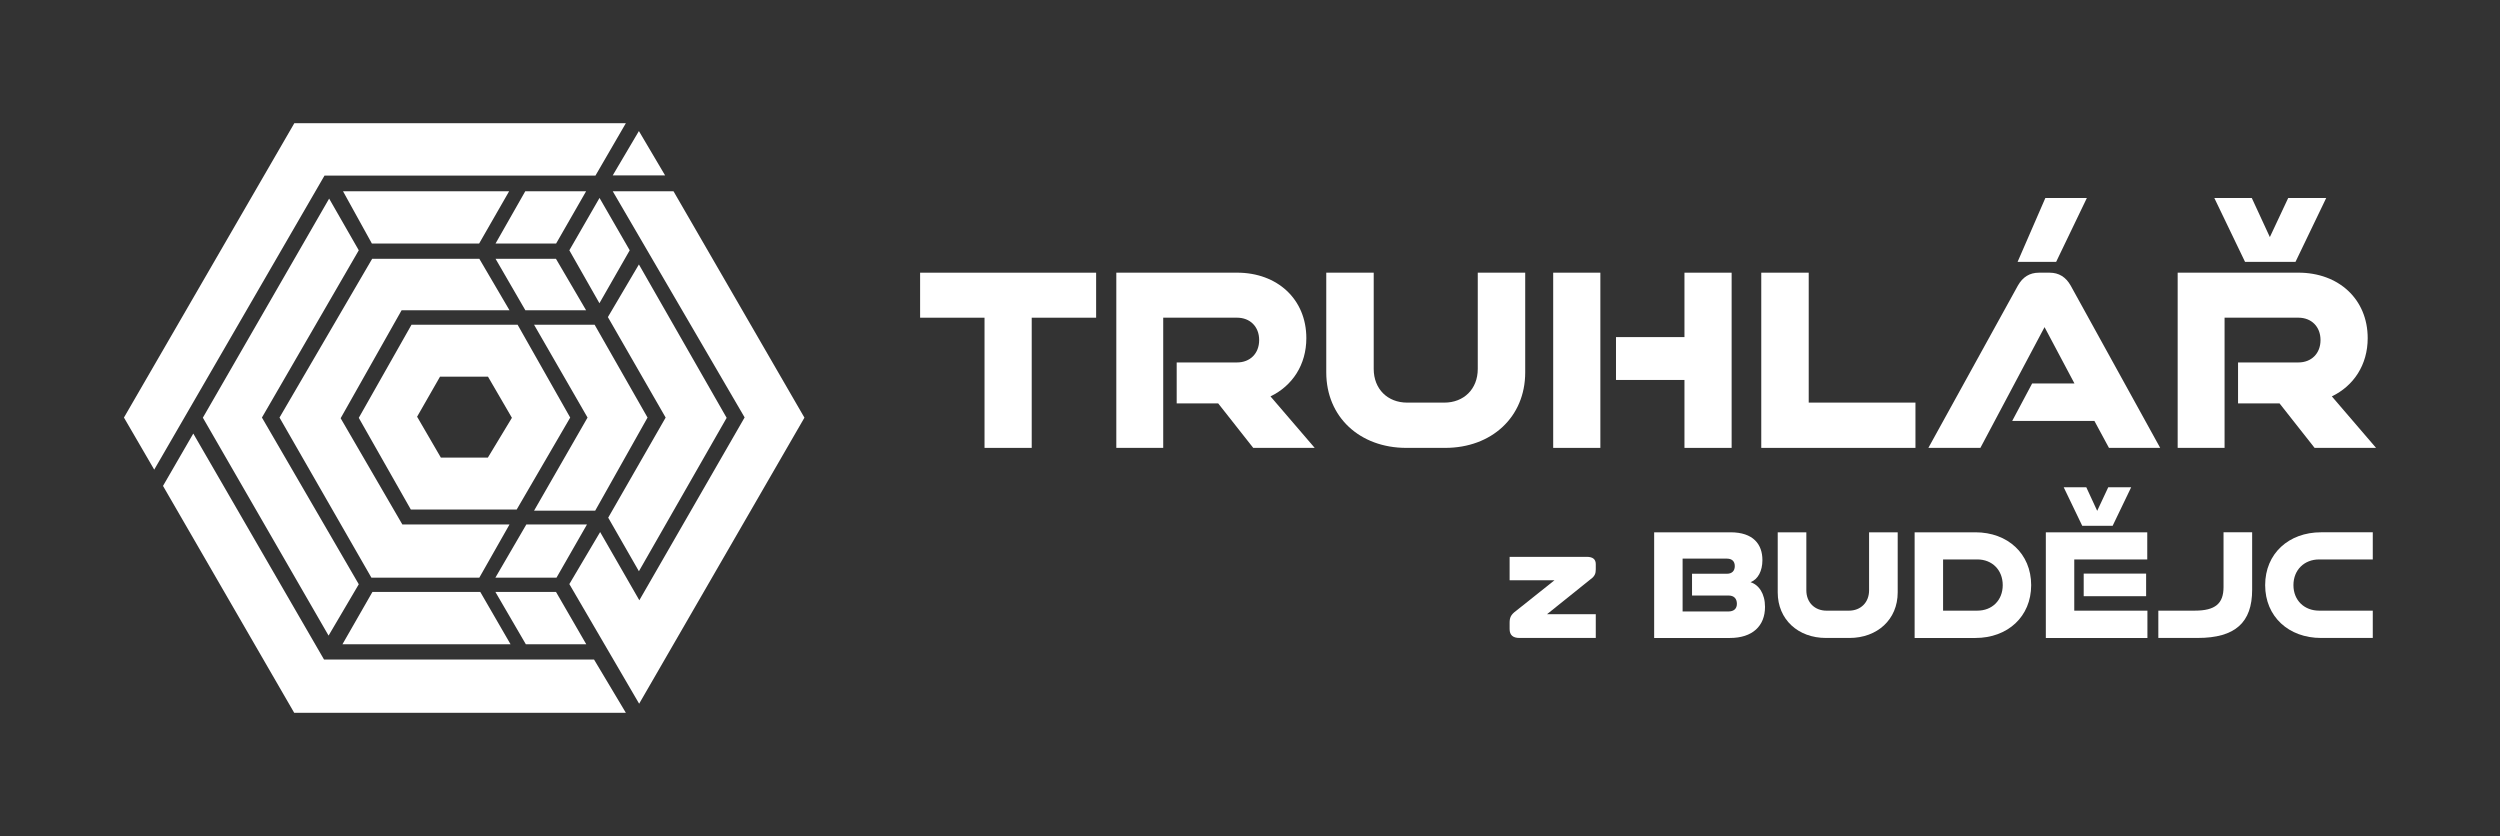
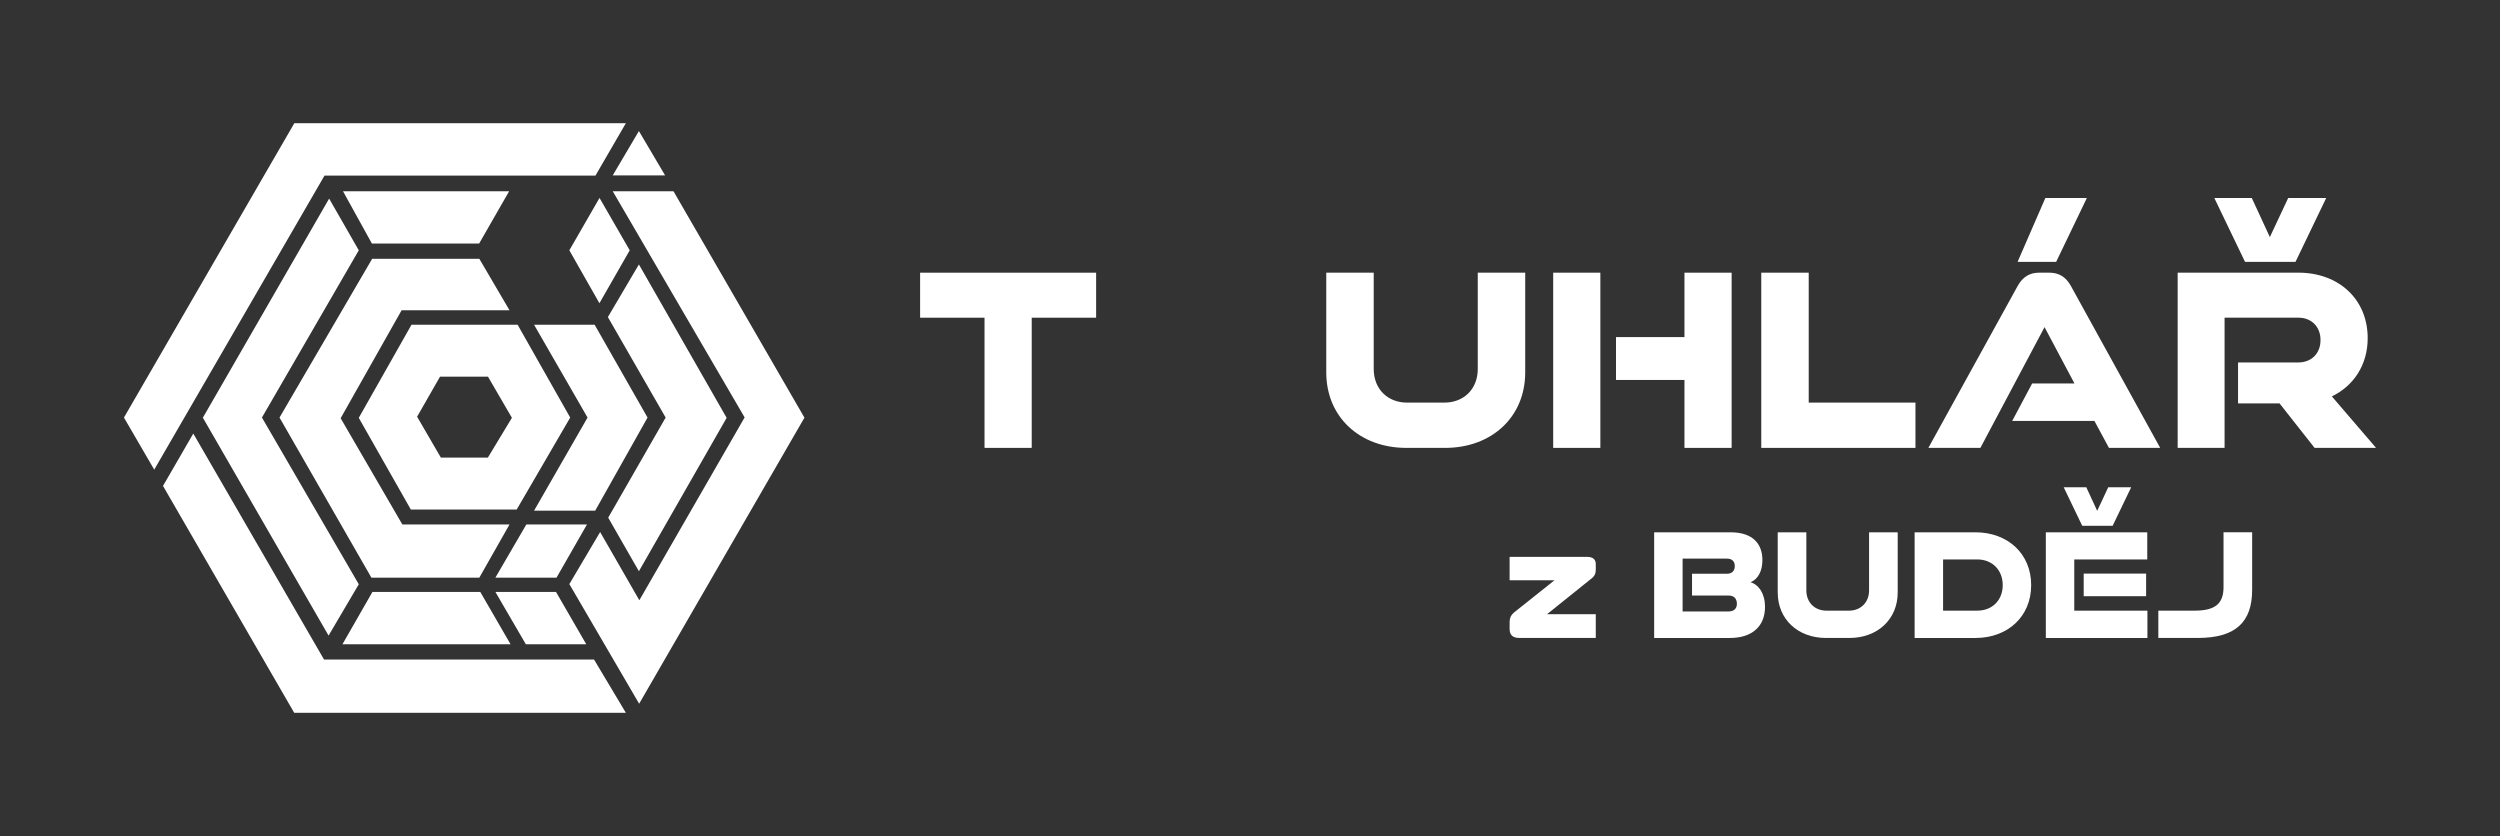
<svg xmlns="http://www.w3.org/2000/svg" id="Vrstva_1" data-name="Vrstva 1" viewBox="0 0 1979.71 662">
  <rect x="0" y="0" width="1979.71" height="662" fill="#333333" stroke="none" />
  <defs>
    <style>
      .cls-1 {
        fill: #fff;
        stroke-width: 0px;
      }
    </style>
  </defs>
  <g>
    <g>
      <path class="cls-1" d="m779.63,354.67v-103.09h-51.01v-35.64h139.38v35.64h-51.01v103.09h-37.35Z" />
-       <path class="cls-1" d="m992.42,354.67l-27.75-35.22h-32.87v-32.44h47.81c10.25,0,17.5-7.04,17.5-17.72s-7.26-17.72-17.5-17.72h-58.48v103.09h-37.14v-138.74h95.62c31.8,0,54.86,20.92,54.86,51.87,0,21.13-11.1,37.78-28.39,46.1l35,40.77h-48.66Z" />
      <path class="cls-1" d="m1113.64,354.67c-36.71,0-63.39-24.33-63.39-59.76v-78.97h37.57v76.2c0,16.01,11.1,26.68,26.47,26.68h29.46c15.37,0,26.47-10.67,26.47-26.68v-76.2h37.57v78.97c0,35.43-26.68,59.76-63.39,59.76h-30.74Z" />
      <path class="cls-1" d="m1229.95,354.67v-138.74h37.35v138.74h-37.35Zm103.95,0v-53.79h-54.22v-33.94h54.22v-51.01h37.35v138.74h-37.35Z" />
      <path class="cls-1" d="m1394.72,354.67v-138.74h37.57v102.88h84.53v35.86h-122.09Z" />
      <path class="cls-1" d="m1670.05,354.67l-11.52-21.34h-65.1l15.79-29.67h33.51l-23.69-44.61-50.8,95.62h-41.19l70.86-128.49c3.84-6.83,9.39-10.24,16.65-10.24h8.54c7.26,0,12.81,3.41,16.65,10.24l70.86,128.49h-40.55Zm-72.36-147.28l21.99-50.59h32.87l-24.33,50.59h-30.52Z" />
      <path class="cls-1" d="m1832.89,354.67l-27.75-35.22h-32.87v-32.44h47.81c10.24,0,17.5-7.04,17.5-17.72s-7.26-17.72-17.5-17.72h-58.48v103.09h-37.14v-138.74h95.62c31.8,0,54.86,20.92,54.86,51.87,0,21.13-11.1,37.78-28.39,46.1l35,40.77h-48.66Zm-55.07-147.28l-24.33-50.59h29.67l14.3,30.95,14.52-30.95h30.1l-24.33,50.59h-39.91Z" />
    </g>
    <g>
      <path class="cls-1" d="m1203.29,505.19c-5.28,0-7.85-2.32-7.85-7.08v-4.76c0-4.12.77-6.44,5.15-9.65l30.38-24.2h-35.53v-18.54h61.15c4.76,0,7.08,1.93,7.08,5.79v4.12c0,3.22-.77,5.41-3.99,7.72l-34.63,27.8h38.62v18.8h-60.38Z" />
      <path class="cls-1" d="m1309.9,505.19v-83.67h60.5c18.02,0,25.23,9.53,25.23,22.01,0,8.62-3.48,15.19-9.4,17.51,6.57,2.06,11.46,9.01,11.46,19.57,0,15.06-9.91,24.59-27.81,24.59h-59.99Zm29.99-33.6v-17.25h27.68c3.86,0,6.18-2.19,6.18-6.05s-2.31-5.92-6.18-5.92h-35.14v41.84h36.3c4.25,0,6.69-2.19,6.69-6.05,0-4.12-2.32-6.57-6.57-6.57h-28.96Z" />
      <path class="cls-1" d="m1445.98,505.19c-22.14,0-38.23-14.68-38.23-36.04v-47.63h22.66v45.96c0,9.65,6.69,16.09,15.96,16.09h17.76c9.27,0,15.96-6.44,15.96-16.09v-45.96h22.66v47.63c0,21.37-16.09,36.04-38.23,36.04h-18.54Z" />
      <path class="cls-1" d="m1516.16,505.19v-83.67h48.14c25.49,0,44.15,16.86,44.15,41.84s-18.66,41.84-44.15,41.84h-48.14Zm49.69-21.63c11.71,0,20.08-8.24,20.08-20.21s-8.37-20.34-20.08-20.34h-27.16v40.55h27.16Z" />
      <path class="cls-1" d="m1620.06,505.19v-83.67h80.32v21.5h-57.8v40.55h57.93v21.63h-80.46Zm28.83-88.82l-14.67-30.51h17.89l8.63,18.67,8.75-18.67h18.15l-14.67,30.51h-24.07Zm1.16,55.74v-17.89h49.43v17.89h-49.43Z" />
      <path class="cls-1" d="m1709.15,505.19v-21.63h28.84c16.35,0,22.79-5.67,22.79-18.67v-43.38h22.66v45.57c0,25.87-13.39,38.1-43.12,38.1h-31.15Z" />
-       <path class="cls-1" d="m1838.02,505.19c-25.61,0-44.28-16.86-44.28-41.84s18.67-41.84,44.28-41.84h40.94v21.5h-42.48c-11.71,0-20.34,8.24-20.34,20.34s8.63,20.21,20.34,20.21h42.48v21.63h-40.94Z" />
    </g>
  </g>
  <g>
    <polygon class="cls-1" points="495.6 97.57 471.54 139.04 256.98 139.04 122.13 371.9 98.15 330.66 233.07 97.57 495.6 97.57" />
    <polygon class="cls-1" points="485.21 138.89 526.68 138.89 505.94 103.77 485.21 138.89" />
    <polygon class="cls-1" points="485.21 151.44 533.32 151.44 637.02 330.74 506.13 557.26 450.85 462.52 475.24 421.32 506.28 475.34 589.66 330.55 485.21 151.44" />
    <polygon class="cls-1" points="481.63 409.93 505.94 452.36 575.42 330.89 505.94 209.41 481.37 251.09 527.12 330.66 481.63 409.93" />
    <polygon class="cls-1" points="450.85 198.21 474.68 240.12 498.66 198.21 474.75 156.74 450.85 198.21" />
-     <polygon class="cls-1" points="392.42 192.83 440.39 192.83 464.14 151.44 415.96 151.44 392.42 192.83" />
    <polygon class="cls-1" points="294.48 192.83 379.43 192.83 403.18 151.44 271.62 151.44 294.48 192.83" />
-     <polygon class="cls-1" points="392.42 204.93 416.03 245.72 464.14 245.72 440.24 204.93 392.42 204.93" />
    <polygon class="cls-1" points="422.91 257.15 465.27 330.66 422.91 404.4 471.32 404.4 512.78 330.66 470.87 257.15 422.91 257.15" />
    <polygon class="cls-1" points="416.8 415.31 392.28 457.44 440.69 457.44 464.82 415.31 416.8 415.31" />
    <polygon class="cls-1" points="392.28 468.73 416.41 510.19 464.26 510.19 440.28 468.73 392.28 468.73" />
    <polygon class="cls-1" points="294.93 468.73 380.32 468.73 404.3 510.19 271.17 510.19 294.93 468.73" />
    <polygon class="cls-1" points="403.48 415.31 379.57 457.44 294.11 457.44 221.34 330.66 294.71 204.93 379.57 204.93 403.48 245.72 318.01 245.72 269.75 331.19 318.61 415.31 403.48 415.31" />
    <path class="cls-1" d="m409.91,257.15h-84.05l-41.75,73.74,41.23,72.62h83.81l42.38-72.84-41.64-73.51Zm-23.59,105.23h-37.2l-18.83-32.39,18.15-31.71h37.99l18.94,32.57-19.05,31.53Z" />
    <polygon class="cls-1" points="495.6 564.43 470.42 522.29 256.6 522.29 153.06 343.33 129.08 384.79 232.96 564.43 495.6 564.43" />
    <polygon class="cls-1" points="284.11 198.21 260.64 157.27 160.64 330.77 260.19 503.32 284.11 462.67 207.42 330.65 284.11 198.21" />
  </g>
</svg>